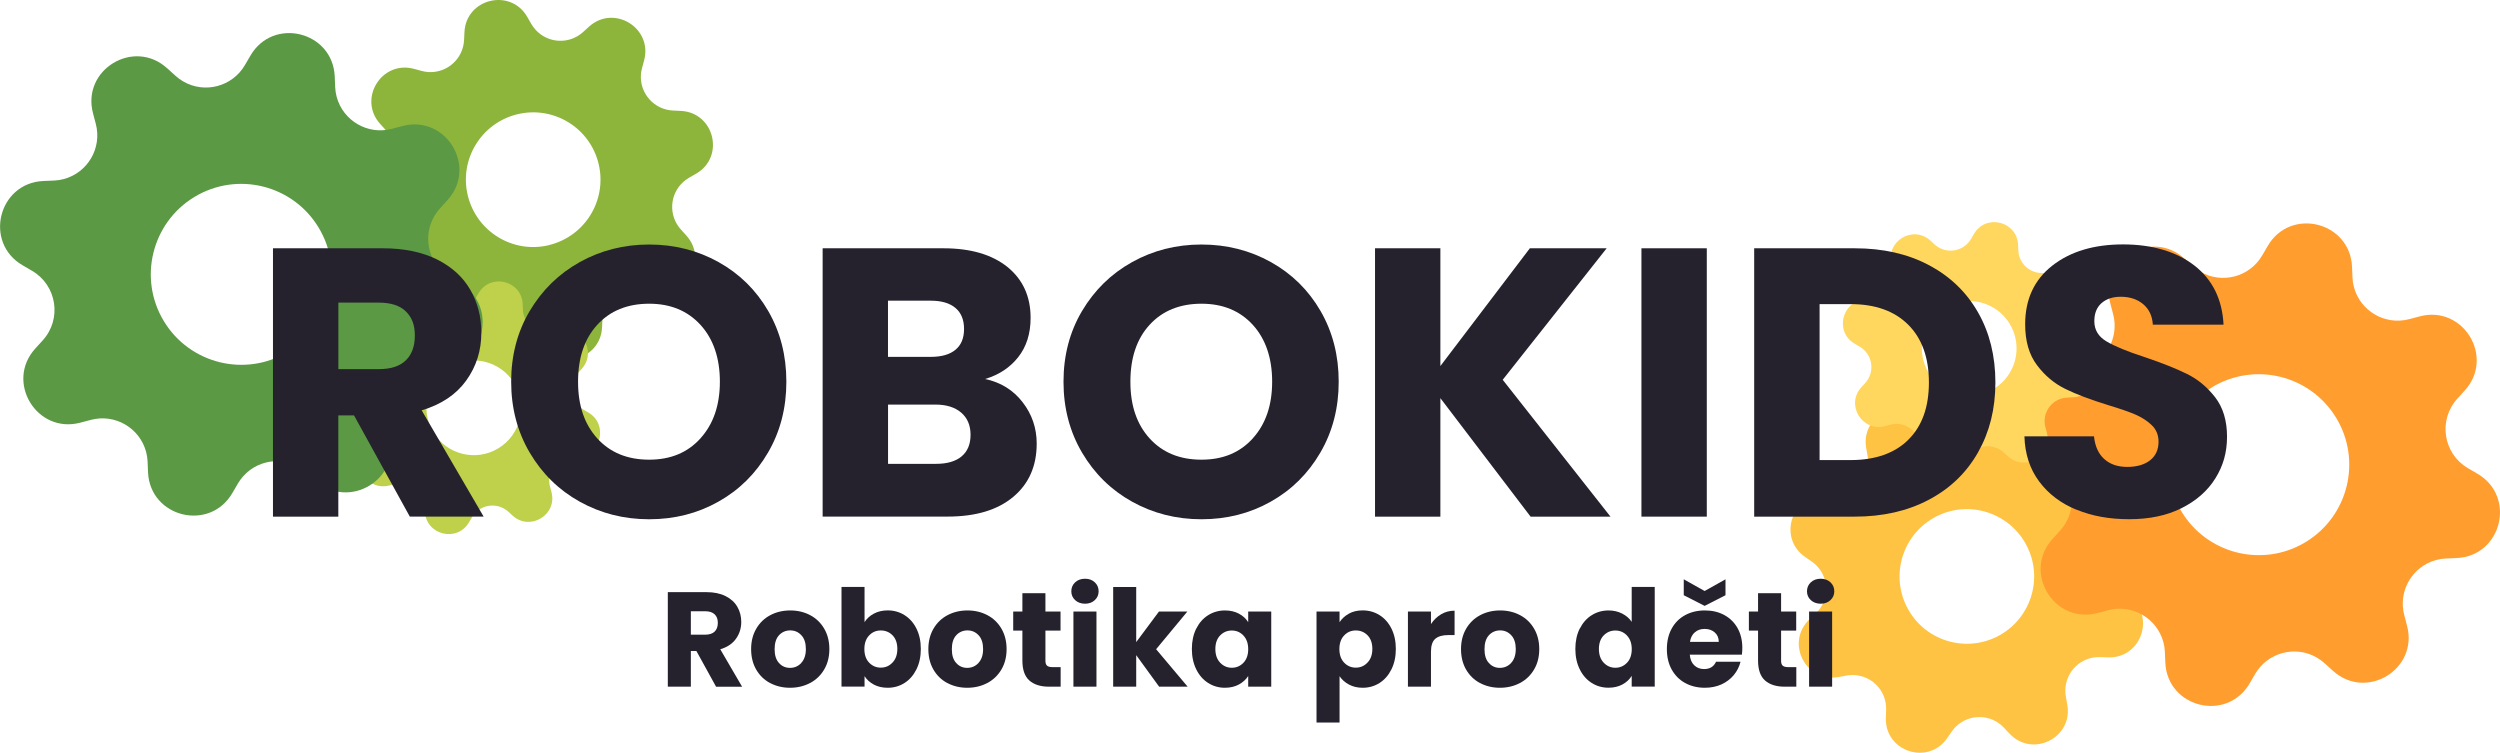
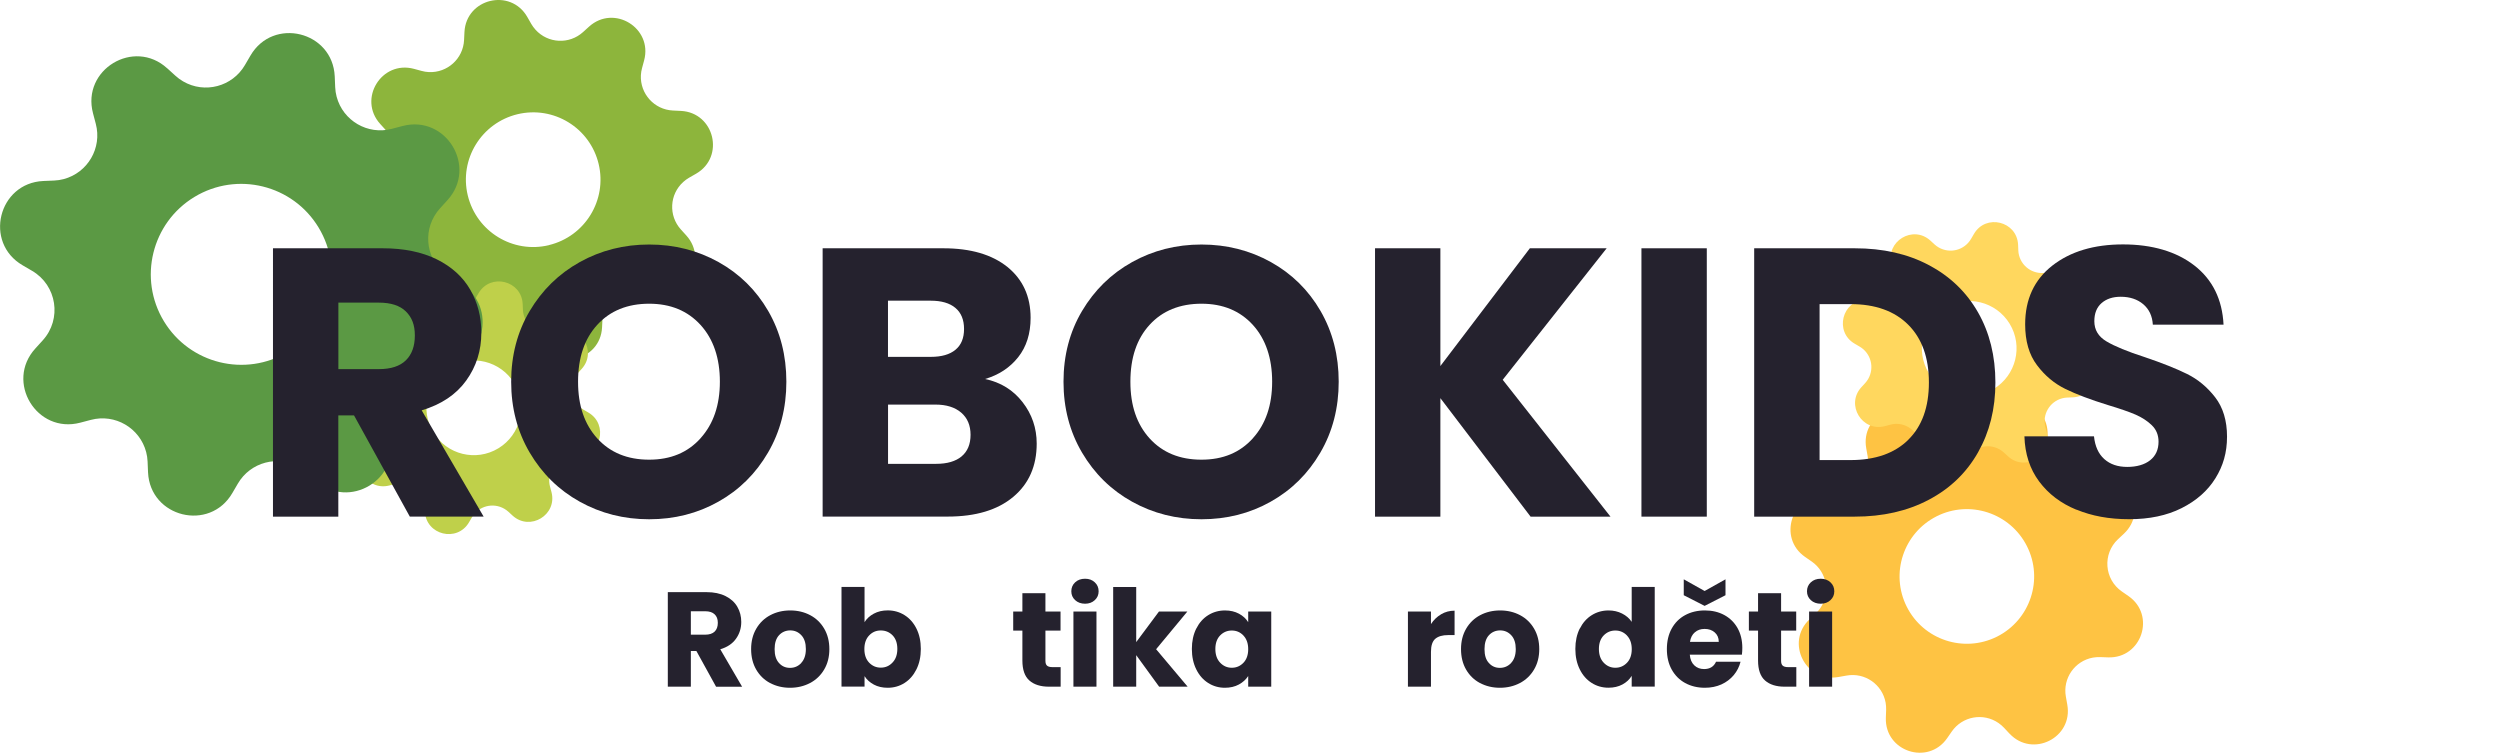
<svg xmlns="http://www.w3.org/2000/svg" id="Layer_2" viewBox="0 0 438.41 132.01">
  <defs>
    <style>.cls-1{fill:#5b9944;}.cls-1,.cls-2,.cls-3,.cls-4,.cls-5,.cls-6{isolation:isolate;}.cls-7{fill:#25222e;}.cls-2{fill:#fec343;}.cls-3{fill:#bfd04a;}.cls-4{fill:#ff9d2e;}.cls-5{fill:#ffd75e;}.cls-6{fill:#8db53c;}</style>
  </defs>
  <g id="Layer_1-2">
    <g>
      <g>
        <g>
          <path class="cls-2" d="M352.41,128.66c4.02,4.29,11.16,.71,10.12-5.08l-.25-1.41c-.58-3.21,1.55-6.27,4.75-6.85,.41-.07,.83-.1,1.25-.09l1.42,.05c5.88,.19,8.4-7.39,3.56-10.75l-1.17-.81c-3.09-2.15-3.41-6.59-.67-9.16l1.04-.97c4.29-4.02,.71-11.16-5.08-10.12l-1.41,.25c-3.21,.58-6.27-1.55-6.85-4.75-.07-.41-.1-.83-.09-1.25l.05-1.42c.19-5.88-7.39-8.4-10.75-3.56l-.81,1.17c-1.86,2.68-5.53,3.34-8.21,1.48-.34-.24-.66-.51-.95-.82l-.97-1.04c-4.02-4.29-11.16-.71-10.12,5.08l.25,1.41c.58,3.21-1.55,6.27-4.75,6.85-.41,.07-.83,.1-1.25,.09l-1.42-.05c-5.88-.19-8.4,7.39-3.56,10.75l1.17,.81c2.68,1.86,3.34,5.53,1.48,8.21-.24,.34-.51,.66-.82,.95l-1.04,.97c-4.29,4.02-.71,11.16,5.08,10.12l1.41-.25c3.21-.58,6.27,1.55,6.85,4.75,.07,.41,.1,.83,.09,1.25l-.05,1.42c-.19,5.88,7.39,8.4,10.75,3.56l.81-1.17c1.86-2.68,5.53-3.34,8.21-1.48,.34,.24,.66,.51,.95,.82l.97,1.04Zm-12.8-38.12c5.83-2.93,12.92-.57,15.85,5.25s.57,12.92-5.25,15.85c-5.83,2.92-12.92,.57-15.84-5.26-2.92-5.82-.57-12.91,5.25-15.84h0Z" />
-           <path class="cls-4" d="M409.1,117.62c5.84,5.33,15.03-.24,13.01-7.88l-.49-1.86c-1.12-4.23,1.41-8.57,5.64-9.69,.54-.14,1.1-.23,1.66-.25l1.91-.08c7.9-.37,10.46-10.8,3.63-14.78l-1.66-.97c-4.37-2.55-5.27-8.46-1.87-12.2l1.29-1.42c5.33-5.84-.24-15.03-7.88-13.01l-1.86,.49c-4.23,1.12-8.57-1.41-9.69-5.64-.14-.54-.23-1.1-.25-1.66l-.08-1.91c-.37-7.9-10.8-10.46-14.78-3.63l-.97,1.66c-2.2,3.78-7.06,5.07-10.84,2.86-.49-.28-.94-.62-1.36-1l-1.42-1.29c-5.84-5.33-15.03,.24-13.01,7.88l.49,1.86c1.12,4.23-1.41,8.57-5.64,9.69-.54,.14-1.1,.23-1.66,.25l-1.91,.08c-7.9,.37-10.46,10.8-3.63,14.78l1.66,.97c3.78,2.2,5.07,7.06,2.86,10.84-.28,.49-.62,.94-1,1.36l-1.29,1.42c-5.33,5.84,.24,15.03,7.88,13.01l1.86-.49c4.23-1.12,8.57,1.41,9.69,5.64,.14,.54,.23,1.1,.25,1.66l.08,1.91c.37,7.9,10.8,10.46,14.78,3.63l.97-1.66c2.2-3.78,7.06-5.07,10.84-2.86,.49,.28,.94,.62,1.36,1l1.42,1.29Zm-21.21-49.7c7.49-4.54,17.25-2.14,21.79,5.35s2.14,17.25-5.35,21.79c-7.49,4.54-17.25,2.14-21.78-5.36-4.53-7.49-2.14-17.23,5.35-21.77h0Z" />
          <path class="cls-5" d="M352.13,80.02c3.06,2.79,7.87-.13,6.82-4.13l-.26-.97c-.59-2.22,.74-4.49,2.95-5.07,.28-.08,.58-.12,.87-.13l1-.04c4.14-.19,5.48-5.66,1.9-7.74l-.87-.51c-2.29-1.33-2.76-4.43-.98-6.39l.68-.74c2.79-3.06-.13-7.87-4.13-6.82l-.97,.26c-2.22,.59-4.49-.74-5.07-2.95-.08-.28-.12-.58-.13-.87l-.04-1c-.19-4.14-5.66-5.48-7.74-1.9l-.51,.87c-1.15,1.98-3.69,2.65-5.68,1.5-.25-.15-.49-.32-.71-.52l-.74-.68c-3.06-2.79-7.87,.13-6.82,4.13l.26,.97c.59,2.22-.74,4.49-2.95,5.07-.28,.08-.58,.12-.87,.13l-1,.04c-4.14,.19-5.48,5.66-1.9,7.74l.87,.51c1.98,1.15,2.65,3.69,1.5,5.68-.15,.25-.32,.49-.52,.71l-.68,.74c-2.79,3.06,.13,7.87,4.13,6.82l.97-.26c2.22-.59,4.49,.74,5.07,2.95,.08,.28,.12,.58,.13,.87l.04,1c.19,4.14,5.66,5.48,7.74,1.9l.51-.87c1.15-1.98,3.69-2.65,5.68-1.5,.25,.15,.49,.32,.71,.52l.74,.68Zm-11.11-26.03c3.92-2.38,9.03-1.12,11.41,2.8s1.12,9.03-2.8,11.41c-3.92,2.38-9.03,1.12-11.41-2.81-2.37-3.92-1.12-9.03,2.8-11.4h0Z" />
        </g>
        <g>
          <path class="cls-6" d="M92.46,2.96c-2.94-5.1-10.71-3.22-11.01,2.65l-.07,1.43c-.16,3.25-2.93,5.76-6.19,5.6-.42-.02-.83-.09-1.24-.2l-1.37-.37c-5.68-1.52-9.86,5.29-5.91,9.66l.96,1.06c2.52,2.79,1.83,7.19-1.43,9.07l-1.24,.71c-5.1,2.94-3.22,10.71,2.65,11.01l1.43,.07c3.25,.16,5.76,2.93,5.6,6.19-.02,.42-.09,.83-.2,1.24l-.37,1.37c-1.52,5.68,5.29,9.86,9.66,5.91l1.06-.96c2.42-2.19,6.15-2,8.33,.42,.28,.31,.53,.65,.74,1.01l.71,1.24c2.94,5.1,10.71,3.22,11.01-2.65l.07-1.43c.16-3.25,2.93-5.76,6.19-5.6,.42,.02,.83,.09,1.24,.2l1.37,.37c5.68,1.52,9.86-5.29,5.91-9.66l-.96-1.06c-2.19-2.42-2-6.15,.42-8.33,.31-.28,.65-.53,1.01-.74l1.24-.71c5.1-2.94,3.22-10.71-2.65-11.01l-1.43-.07c-3.25-.16-5.76-2.93-5.6-6.19,.02-.42,.09-.83,.2-1.24l.37-1.37c1.52-5.68-5.29-9.86-9.66-5.91l-1.06,.96c-2.42,2.19-6.15,2-8.33-.42-.28-.31-.53-.65-.74-1.01l-.71-1.24Zm3.81,40.03c-6.34,1.53-12.71-2.38-14.24-8.72s2.38-12.71,8.72-14.24c6.34-1.52,12.71,2.38,14.23,8.72,1.52,6.33-2.38,12.7-8.71,14.23h0Z" />
          <path class="cls-3" d="M76.28,52.59c-3.06-2.79-7.87,.13-6.82,4.13l.26,.97c.59,2.22-.74,4.49-2.95,5.07-.28,.08-.58,.12-.87,.13l-1,.04c-4.14,.19-5.48,5.66-1.9,7.74l.87,.51c2.29,1.33,2.76,4.43,.98,6.39l-.68,.74c-2.79,3.06,.13,7.87,4.13,6.82l.97-.26c2.22-.59,4.49,.74,5.07,2.95,.08,.28,.12,.58,.13,.87l.04,1c.19,4.14,5.66,5.48,7.74,1.9l.51-.87c1.15-1.98,3.69-2.65,5.68-1.5,.25,.15,.49,.32,.71,.52l.74,.68c3.06,2.79,7.87-.13,6.82-4.13l-.26-.97c-.59-2.22,.74-4.49,2.95-5.07,.28-.08,.58-.12,.87-.13l1-.04c4.14-.19,5.48-5.66,1.9-7.74l-.87-.51c-1.98-1.15-2.65-3.69-1.5-5.68,.15-.25,.32-.49,.52-.71l.68-.74c2.79-3.06-.13-7.87-4.13-6.82l-.97,.26c-2.22,.59-4.49-.74-5.07-2.95-.08-.28-.12-.58-.13-.87l-.04-1c-.19-4.14-5.66-5.48-7.74-1.9l-.51,.87c-1.15,1.98-3.69,2.65-5.68,1.5-.25-.15-.49-.32-.71-.52l-.74-.68Zm11.11,26.03c-3.92,2.38-9.03,1.12-11.41-2.8s-1.12-9.03,2.8-11.41c3.92-2.38,9.03-1.12,11.41,2.81,2.37,3.92,1.12,9.03-2.8,11.4h0Z" />
          <path class="cls-1" d="M29.32,11.98c-5.84-5.33-15.03,.24-13.01,7.88l.49,1.86c1.12,4.23-1.41,8.57-5.64,9.69-.54,.14-1.1,.23-1.66,.25l-1.91,.08c-7.9,.37-10.46,10.8-3.63,14.78l1.66,.97c4.37,2.55,5.27,8.46,1.87,12.2l-1.29,1.42c-5.33,5.84,.24,15.03,7.88,13.01l1.86-.49c4.23-1.12,8.57,1.41,9.69,5.64,.14,.54,.23,1.1,.25,1.66l.08,1.91c.37,7.9,10.8,10.46,14.78,3.63l.97-1.66c2.2-3.78,7.06-5.07,10.84-2.86,.49,.28,.94,.62,1.36,1l1.42,1.29c5.84,5.33,15.03-.24,13.01-7.88l-.49-1.86c-1.12-4.23,1.41-8.57,5.64-9.69,.54-.14,1.1-.23,1.66-.25l1.91-.08c7.9-.37,10.46-10.8,3.63-14.78l-1.66-.97c-3.78-2.2-5.07-7.06-2.86-10.84,.28-.49,.62-.94,1-1.36l1.29-1.42c5.33-5.84-.24-15.03-7.88-13.01l-1.86,.49c-4.23,1.12-8.57-1.41-9.69-5.64-.14-.54-.23-1.1-.25-1.66l-.08-1.91c-.37-7.9-10.8-10.46-14.78-3.63l-.97,1.66c-2.2,3.78-7.06,5.07-10.84,2.86-.49-.28-.94-.62-1.36-1l-1.42-1.29Zm21.21,49.7c-7.49,4.54-17.25,2.14-21.79-5.35s-2.14-17.25,5.35-21.79c7.49-4.54,17.25-2.14,21.78,5.36,4.53,7.49,2.14,17.23-5.35,21.77h0Z" />
        </g>
      </g>
      <g>
        <g>
          <path class="cls-7" d="M125.57,120.42l-3.45-6.26h-.97v6.26h-4.04v-16.58h6.78c1.31,0,2.42,.23,3.34,.69s1.61,1.08,2.07,1.88c.46,.79,.69,1.68,.69,2.66,0,1.1-.31,2.09-.93,2.95-.62,.87-1.54,1.48-2.75,1.84l3.83,6.57h-4.56Zm-4.42-9.12h2.5c.74,0,1.3-.18,1.67-.54s.56-.87,.56-1.54-.19-1.13-.56-1.49-.93-.54-1.67-.54h-2.5v4.11Z" />
          <path class="cls-7" d="M135.04,119.78c-1.03-.55-1.84-1.34-2.43-2.36s-.89-2.22-.89-3.59,.3-2.55,.9-3.58,1.42-1.82,2.46-2.37c1.04-.55,2.2-.83,3.5-.83s2.46,.28,3.5,.83c1.04,.55,1.86,1.34,2.46,2.37,.6,1.03,.9,2.22,.9,3.58s-.3,2.55-.91,3.58c-.61,1.03-1.43,1.82-2.48,2.37-1.05,.55-2.22,.83-3.51,.83s-2.45-.28-3.48-.83Zm5.46-3.52c.54-.57,.82-1.38,.82-2.43s-.26-1.87-.79-2.43c-.53-.57-1.18-.85-1.95-.85s-1.44,.28-1.96,.84c-.52,.56-.78,1.37-.78,2.45s.26,1.87,.77,2.43c.51,.57,1.15,.85,1.93,.85s1.43-.28,1.97-.85Z" />
          <path class="cls-7" d="M153.24,107.61c.71-.38,1.52-.57,2.43-.57,1.09,0,2.07,.28,2.95,.83,.88,.55,1.58,1.34,2.09,2.36s.77,2.21,.77,3.57-.26,2.55-.77,3.58c-.51,1.03-1.21,1.83-2.09,2.39-.88,.56-1.87,.84-2.95,.84-.93,0-1.74-.19-2.43-.56-.69-.37-1.24-.86-1.63-1.48v1.84h-4.04v-17.48h4.04v6.17c.38-.61,.92-1.11,1.63-1.49Zm3.29,3.81c-.56-.57-1.25-.86-2.07-.86s-1.49,.29-2.04,.87c-.56,.58-.84,1.38-.84,2.39s.28,1.8,.84,2.39c.56,.58,1.24,.87,2.04,.87s1.49-.29,2.05-.89c.57-.59,.85-1.39,.85-2.4s-.28-1.8-.84-2.38Z" />
-           <path class="cls-7" d="M166.12,119.78c-1.03-.55-1.84-1.34-2.43-2.36-.59-1.02-.89-2.22-.89-3.59s.3-2.55,.9-3.58c.6-1.03,1.42-1.82,2.46-2.37,1.04-.55,2.21-.83,3.5-.83s2.46,.28,3.5,.83c1.04,.55,1.86,1.34,2.46,2.37,.6,1.03,.9,2.22,.9,3.58s-.3,2.55-.91,3.58c-.61,1.03-1.43,1.82-2.48,2.37-1.05,.55-2.22,.83-3.51,.83s-2.45-.28-3.48-.83Zm5.46-3.52c.54-.57,.82-1.38,.82-2.43s-.26-1.87-.79-2.43c-.53-.57-1.18-.85-1.95-.85s-1.44,.28-1.96,.84c-.52,.56-.78,1.37-.78,2.45s.25,1.87,.77,2.43c.51,.57,1.15,.85,1.92,.85s1.43-.28,1.97-.85Z" />
          <path class="cls-7" d="M186,116.99v3.43h-2.05c-1.46,0-2.61-.36-3.43-1.08-.82-.72-1.23-1.89-1.23-3.51v-5.24h-1.61v-3.35h1.61v-3.21h4.04v3.21h2.65v3.35h-2.65v5.29c0,.39,.09,.68,.28,.85,.19,.17,.5,.26,.95,.26h1.44Z" />
          <path class="cls-7" d="M188.54,105.24c-.45-.42-.67-.93-.67-1.55s.22-1.15,.67-1.57c.45-.42,1.03-.63,1.74-.63s1.26,.21,1.71,.63c.45,.42,.67,.94,.67,1.57s-.22,1.13-.67,1.55c-.45,.42-1.02,.63-1.71,.63s-1.29-.21-1.74-.63Zm3.74,2v13.18h-4.04v-13.18h4.04Z" />
          <path class="cls-7" d="M203.27,120.42l-4.02-5.53v5.53h-4.04v-17.48h4.04v9.66l3.99-5.36h4.98l-5.48,6.61,5.53,6.57h-5.01Z" />
          <path class="cls-7" d="M209.78,110.24c.51-1.02,1.21-1.81,2.09-2.36,.88-.55,1.87-.83,2.95-.83,.93,0,1.74,.19,2.45,.57,.7,.38,1.24,.87,1.62,1.49v-1.87h4.04v13.18h-4.04v-1.87c-.39,.61-.94,1.11-1.64,1.49-.7,.38-1.52,.57-2.45,.57-1.07,0-2.05-.28-2.93-.84-.88-.56-1.58-1.35-2.09-2.39-.51-1.03-.77-2.22-.77-3.58s.26-2.54,.77-3.57Zm8.27,1.2c-.56-.58-1.24-.87-2.04-.87s-1.48,.29-2.04,.86c-.56,.58-.84,1.37-.84,2.38s.28,1.81,.84,2.4c.56,.59,1.24,.89,2.04,.89s1.48-.29,2.04-.87c.56-.58,.84-1.38,.84-2.39s-.28-1.8-.84-2.39Z" />
-           <path class="cls-7" d="M236.54,107.61c.69-.38,1.5-.57,2.43-.57,1.09,0,2.07,.28,2.95,.83,.88,.55,1.58,1.34,2.09,2.36s.77,2.21,.77,3.57-.26,2.55-.77,3.58c-.51,1.03-1.21,1.83-2.09,2.39-.88,.56-1.87,.84-2.95,.84-.91,0-1.72-.19-2.42-.57-.7-.38-1.25-.87-1.64-1.46v8.13h-4.04v-19.47h4.04v1.87c.39-.61,.94-1.11,1.63-1.49Zm3.29,3.81c-.56-.57-1.25-.86-2.07-.86s-1.49,.29-2.04,.87c-.56,.58-.84,1.38-.84,2.39s.28,1.8,.84,2.39c.56,.58,1.24,.87,2.04,.87s1.49-.29,2.05-.89c.57-.59,.85-1.39,.85-2.4s-.28-1.8-.84-2.38Z" />
          <path class="cls-7" d="M252.72,107.72c.71-.42,1.5-.63,2.36-.63v4.28h-1.11c-1.01,0-1.76,.22-2.27,.65-.5,.43-.76,1.19-.76,2.28v6.12h-4.04v-13.18h4.04v2.2c.47-.72,1.06-1.29,1.77-1.71Z" />
          <path class="cls-7" d="M259.53,119.78c-1.03-.55-1.84-1.34-2.43-2.36-.59-1.02-.89-2.22-.89-3.59s.3-2.55,.9-3.58c.6-1.03,1.42-1.82,2.46-2.37,1.04-.55,2.21-.83,3.5-.83s2.46,.28,3.5,.83c1.04,.55,1.86,1.34,2.46,2.37,.6,1.03,.9,2.22,.9,3.58s-.3,2.55-.91,3.58c-.61,1.03-1.43,1.82-2.48,2.37-1.05,.55-2.22,.83-3.51,.83s-2.45-.28-3.48-.83Zm5.46-3.52c.54-.57,.82-1.38,.82-2.43s-.26-1.87-.79-2.43c-.53-.57-1.18-.85-1.95-.85s-1.44,.28-1.96,.84c-.52,.56-.78,1.37-.78,2.45s.25,1.87,.77,2.43c.51,.57,1.15,.85,1.92,.85s1.43-.28,1.97-.85Z" />
          <path class="cls-7" d="M277.04,110.24c.51-1.02,1.21-1.81,2.09-2.36,.88-.55,1.87-.83,2.95-.83,.87,0,1.66,.18,2.37,.54,.72,.36,1.28,.85,1.69,1.46v-6.12h4.04v17.48h-4.04v-1.89c-.38,.63-.92,1.13-1.62,1.51-.7,.38-1.52,.57-2.45,.57-1.09,0-2.07-.28-2.95-.84-.88-.56-1.58-1.35-2.09-2.39-.51-1.03-.77-2.22-.77-3.58s.26-2.54,.77-3.57Zm8.27,1.2c-.56-.58-1.24-.87-2.04-.87s-1.48,.29-2.04,.86c-.56,.58-.84,1.37-.84,2.38s.28,1.81,.84,2.4c.56,.59,1.24,.89,2.04,.89s1.48-.29,2.04-.87c.56-.58,.84-1.38,.84-2.39s-.28-1.8-.84-2.39Z" />
          <path class="cls-7" d="M305.47,114.8h-9.14c.06,.82,.33,1.44,.79,1.88s1.04,.65,1.71,.65c1.01,0,1.71-.42,2.1-1.28h4.3c-.22,.87-.62,1.65-1.19,2.34-.58,.69-1.3,1.24-2.16,1.63-.87,.39-1.83,.59-2.91,.59-1.29,0-2.44-.28-3.45-.83-1.01-.55-1.79-1.34-2.36-2.36-.57-1.02-.85-2.22-.85-3.59s.28-2.57,.84-3.59c.56-1.02,1.34-1.81,2.35-2.36,1.01-.55,2.17-.83,3.47-.83s2.41,.27,3.4,.8c.99,.54,1.77,1.3,2.33,2.29,.56,.99,.84,2.15,.84,3.47,0,.38-.02,.77-.07,1.18Zm-2.88-10.42l-3.66,1.87-3.66-1.87v-2.79l3.66,2.05,3.66-2.05v2.79Zm-1.18,8.17c0-.69-.24-1.24-.71-1.65-.47-.41-1.06-.61-1.77-.61s-1.25,.2-1.71,.59c-.46,.39-.75,.95-.86,1.68h5.06Z" />
          <path class="cls-7" d="M315.01,116.99v3.43h-2.05c-1.46,0-2.61-.36-3.43-1.08-.82-.72-1.23-1.89-1.23-3.51v-5.24h-1.61v-3.35h1.61v-3.21h4.04v3.21h2.65v3.35h-2.65v5.29c0,.39,.09,.68,.28,.85,.19,.17,.5,.26,.95,.26h1.44Z" />
          <path class="cls-7" d="M317.55,105.24c-.45-.42-.67-.93-.67-1.55s.22-1.15,.67-1.57c.45-.42,1.03-.63,1.74-.63s1.26,.21,1.71,.63c.45,.42,.67,.94,.67,1.57s-.22,1.13-.67,1.55c-.45,.42-1.02,.63-1.71,.63s-1.29-.21-1.74-.63Zm3.74,2v13.18h-4.04v-13.18h4.04Z" />
        </g>
        <g>
          <path class="cls-7" d="M71.87,90.6l-9.79-17.76h-2.75v17.76h-11.46V43.54h19.24c3.71,0,6.87,.65,9.49,1.94,2.61,1.3,4.57,3.07,5.87,5.33,1.3,2.26,1.94,4.77,1.94,7.54,0,3.13-.88,5.92-2.65,8.38-1.77,2.46-4.37,4.2-7.81,5.23l10.86,18.63h-12.94Zm-12.53-25.87h7.1c2.1,0,3.68-.51,4.73-1.54,1.05-1.03,1.58-2.48,1.58-4.36s-.53-3.19-1.58-4.22c-1.05-1.03-2.63-1.54-4.73-1.54h-7.1v11.66Z" />
          <path class="cls-7" d="M101.67,87.98c-3.69-2.05-6.61-4.93-8.78-8.61-2.17-3.69-3.25-7.83-3.25-12.43s1.08-8.74,3.25-12.4c2.17-3.66,5.09-6.52,8.78-8.58,3.69-2.05,7.74-3.08,12.17-3.08s8.48,1.03,12.17,3.08c3.69,2.06,6.59,4.92,8.71,8.58,2.12,3.67,3.18,7.8,3.18,12.4s-1.07,8.75-3.22,12.43c-2.15,3.69-5.05,6.56-8.71,8.61-3.66,2.06-7.71,3.08-12.13,3.08s-8.48-1.03-12.17-3.08Zm21.18-11.13c2.26-2.5,3.39-5.81,3.39-9.92s-1.13-7.47-3.39-9.95c-2.26-2.48-5.26-3.72-9.02-3.72s-6.83,1.23-9.08,3.69c-2.26,2.46-3.38,5.79-3.38,9.99s1.13,7.47,3.38,9.95c2.26,2.48,5.28,3.72,9.08,3.72s6.76-1.25,9.02-3.75Z" />
          <path class="cls-7" d="M179.32,70.52c1.65,2.12,2.48,4.55,2.48,7.27,0,3.93-1.37,7.05-4.12,9.35-2.75,2.3-6.58,3.45-11.5,3.45h-21.92V43.54h21.18c4.78,0,8.52,1.1,11.23,3.28,2.7,2.19,4.06,5.16,4.06,8.92,0,2.77-.73,5.07-2.18,6.9-1.45,1.83-3.39,3.11-5.8,3.82,2.73,.58,4.92,1.93,6.57,4.06Zm-23.6-7.94h7.51c1.88,0,3.32-.41,4.32-1.24,1.01-.83,1.51-2.04,1.51-3.65s-.5-2.84-1.51-3.69c-1.01-.85-2.45-1.27-4.32-1.27h-7.51v9.85Zm12.9,17.46c1.05-.87,1.58-2.13,1.58-3.79s-.55-2.95-1.64-3.89c-1.1-.94-2.6-1.41-4.52-1.41h-8.31v10.39h8.45c1.92,0,3.41-.44,4.46-1.31Z" />
          <path class="cls-7" d="M198.53,87.98c-3.69-2.05-6.61-4.93-8.78-8.61-2.17-3.69-3.25-7.83-3.25-12.43s1.08-8.74,3.25-12.4c2.17-3.66,5.09-6.52,8.78-8.58,3.69-2.05,7.74-3.08,12.17-3.08s8.48,1.03,12.17,3.08c3.69,2.06,6.59,4.92,8.71,8.58,2.12,3.67,3.18,7.8,3.18,12.4s-1.07,8.75-3.22,12.43c-2.15,3.69-5.05,6.56-8.71,8.61-3.66,2.06-7.71,3.08-12.13,3.08s-8.48-1.03-12.17-3.08Zm21.18-11.13c2.26-2.5,3.38-5.81,3.38-9.92s-1.13-7.47-3.38-9.95c-2.26-2.48-5.26-3.72-9.02-3.72s-6.83,1.23-9.08,3.69c-2.26,2.46-3.38,5.79-3.38,9.99s1.13,7.47,3.38,9.95c2.26,2.48,5.28,3.72,9.08,3.72s6.76-1.25,9.02-3.75Z" />
          <path class="cls-7" d="M268.41,90.6l-15.82-20.78v20.78h-11.46V43.54h11.46v20.65l15.69-20.65h13.47l-18.23,23.06,18.9,24h-14.01Z" />
          <path class="cls-7" d="M299.31,43.54v47.06h-11.46V43.54h11.46Z" />
          <path class="cls-7" d="M338.26,46.49c3.71,1.97,6.58,4.73,8.61,8.28,2.03,3.55,3.05,7.65,3.05,12.3s-1.02,8.69-3.05,12.27c-2.03,3.58-4.92,6.35-8.65,8.31-3.73,1.97-8.05,2.95-12.97,2.95h-17.63V43.54h17.63c4.96,0,9.29,.98,13,2.95Zm-3.62,30.63c2.41-2.37,3.62-5.72,3.62-10.05s-1.21-7.71-3.62-10.12-5.79-3.62-10.12-3.62h-5.43v27.35h5.43c4.33,0,7.71-1.18,10.12-3.55Z" />
          <path class="cls-7" d="M364.13,89.39c-2.73-1.12-4.91-2.77-6.54-4.96-1.63-2.19-2.49-4.83-2.58-7.91h12.2c.18,1.74,.78,3.07,1.81,3.99,1.03,.92,2.37,1.37,4.02,1.37s3.04-.39,4.02-1.17c.98-.78,1.47-1.87,1.47-3.25,0-1.16-.39-2.12-1.17-2.88-.78-.76-1.74-1.38-2.88-1.88-1.14-.49-2.76-1.05-4.86-1.68-3.04-.94-5.52-1.88-7.44-2.82-1.92-.94-3.58-2.32-4.96-4.16-1.39-1.83-2.08-4.22-2.08-7.17,0-4.38,1.59-7.81,4.76-10.29,3.17-2.48,7.31-3.72,12.4-3.72s9.36,1.24,12.54,3.72c3.17,2.48,4.87,5.93,5.09,10.36h-12.4c-.09-1.52-.65-2.71-1.68-3.59-1.03-.87-2.35-1.31-3.96-1.31-1.39,0-2.5,.37-3.35,1.11s-1.27,1.8-1.27,3.18c0,1.52,.71,2.7,2.15,3.55,1.43,.85,3.66,1.77,6.7,2.75,3.04,1.03,5.51,2.01,7.41,2.95,1.9,.94,3.54,2.3,4.93,4.09,1.38,1.79,2.08,4.09,2.08,6.9s-.68,5.12-2.04,7.31c-1.36,2.19-3.34,3.93-5.93,5.23-2.59,1.3-5.65,1.94-9.18,1.94s-6.53-.56-9.25-1.68Z" />
        </g>
      </g>
    </g>
  </g>
</svg>